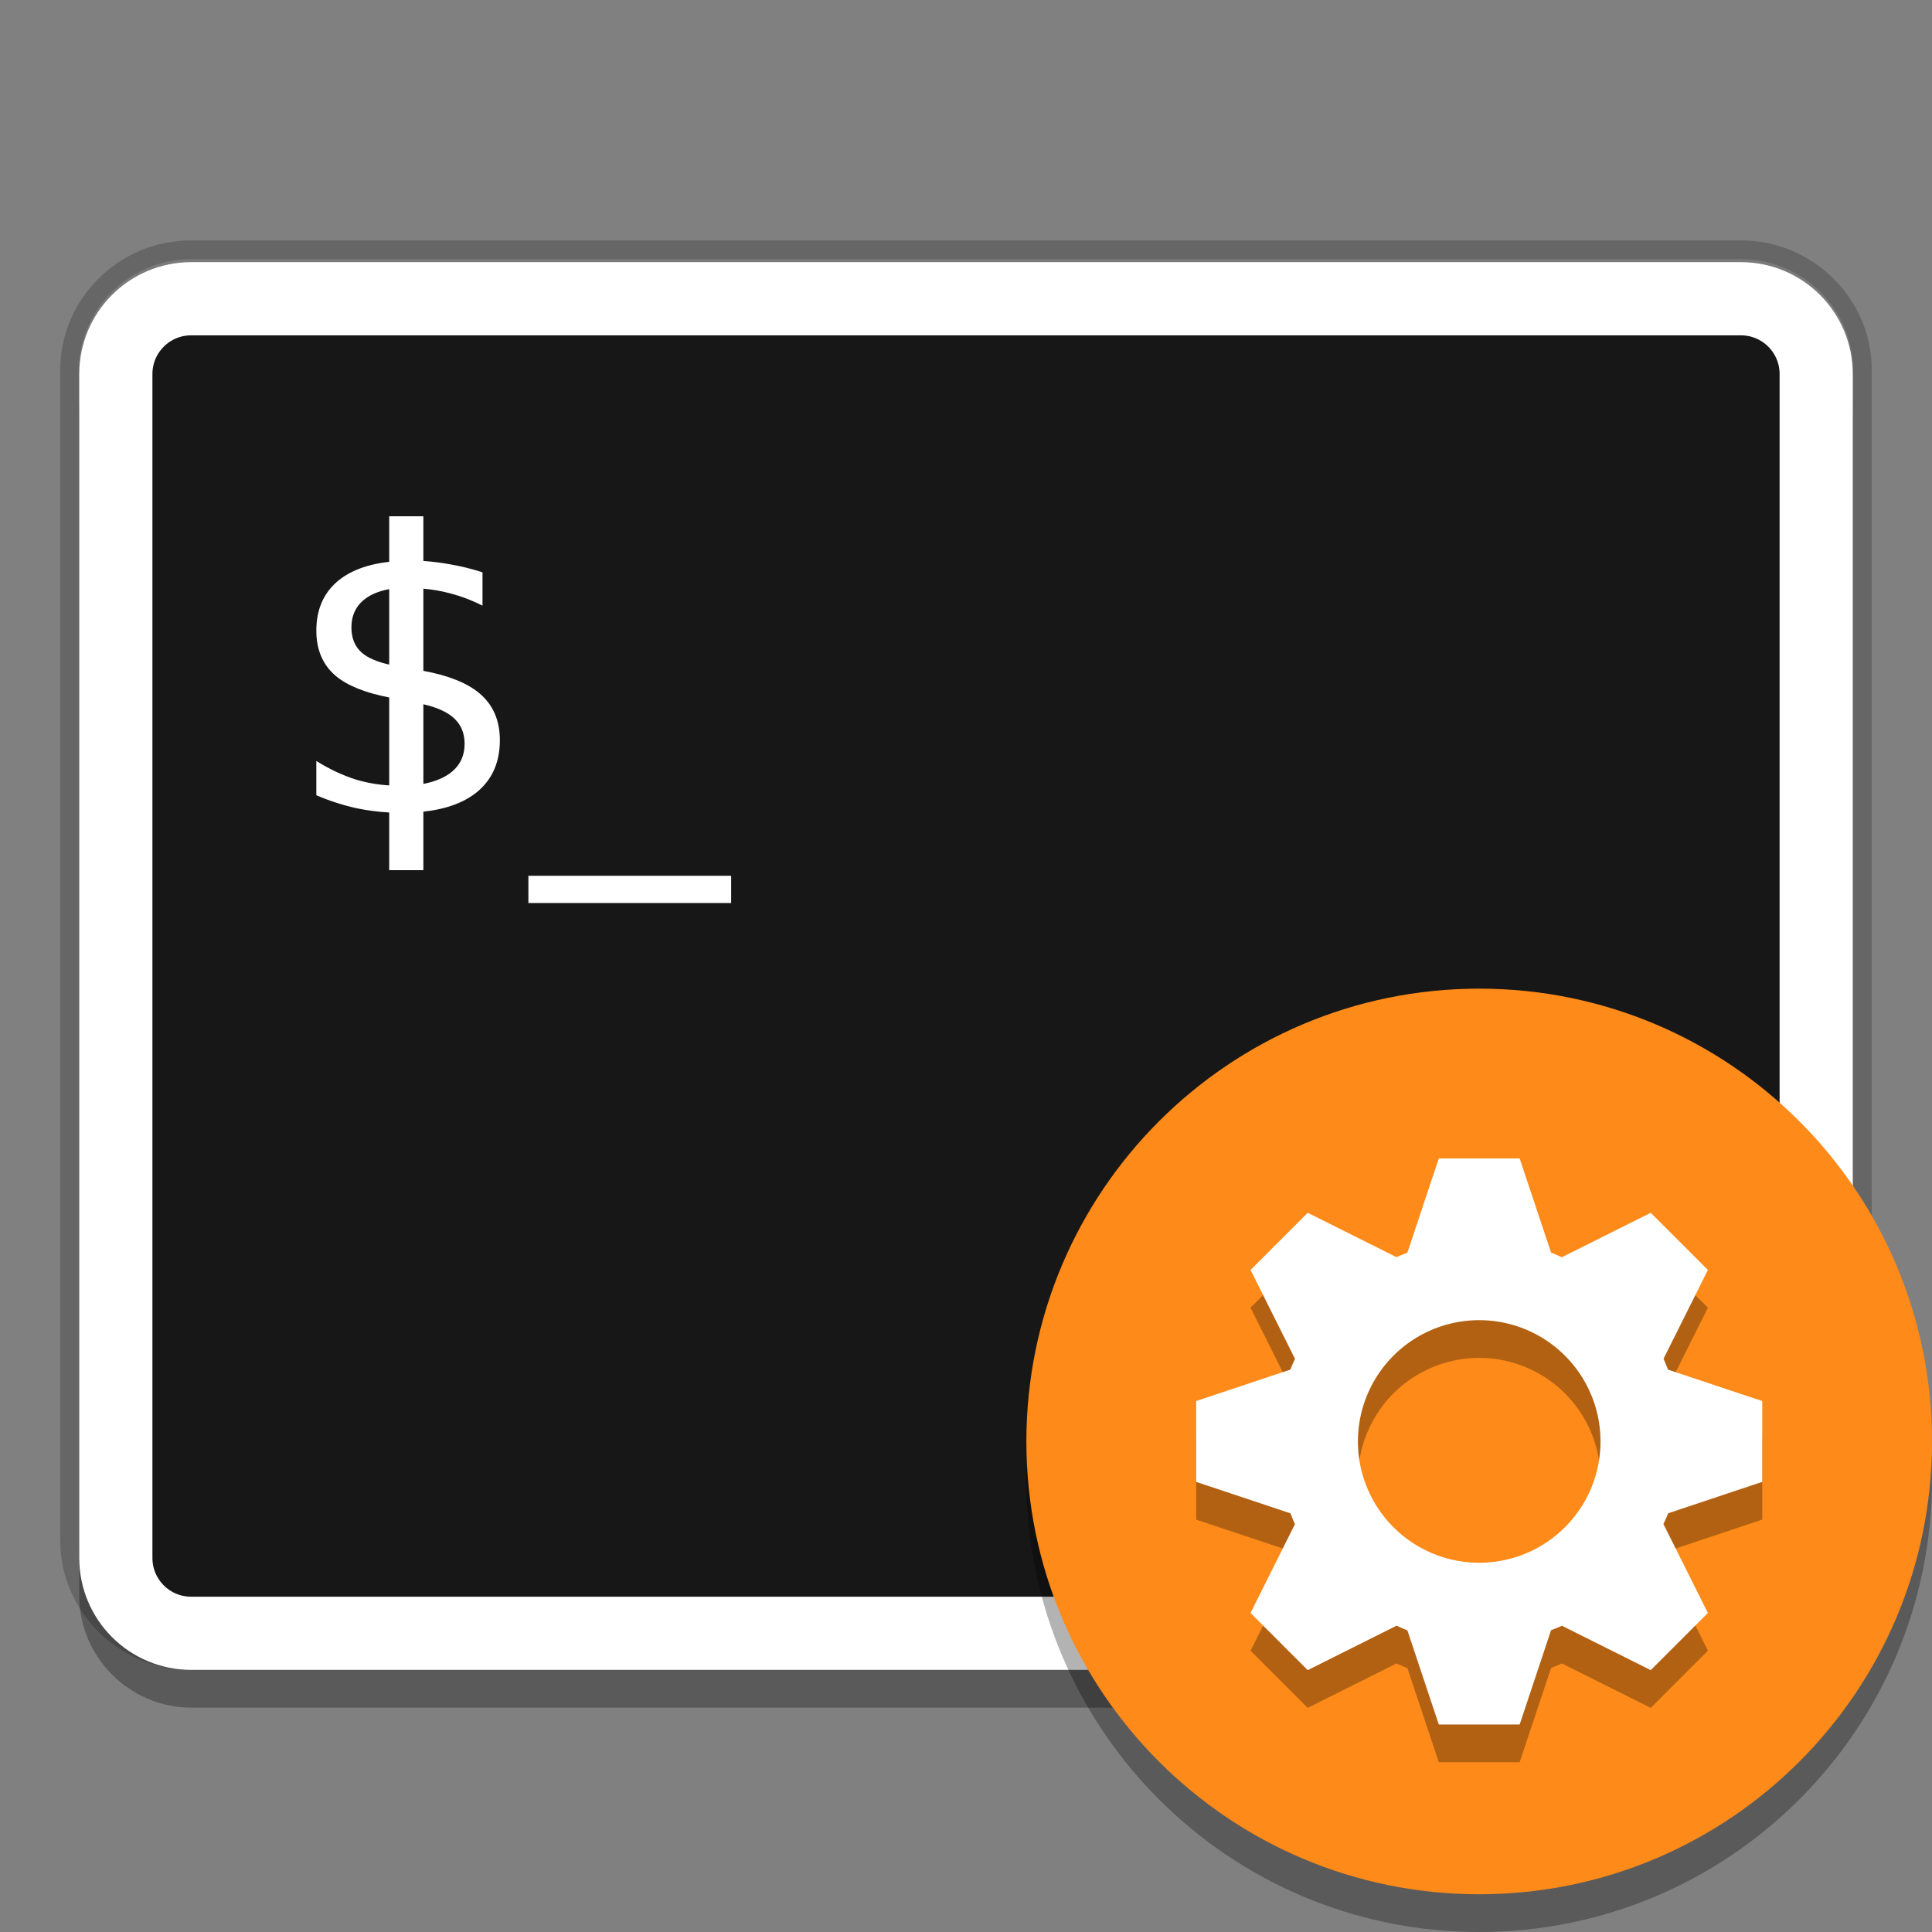
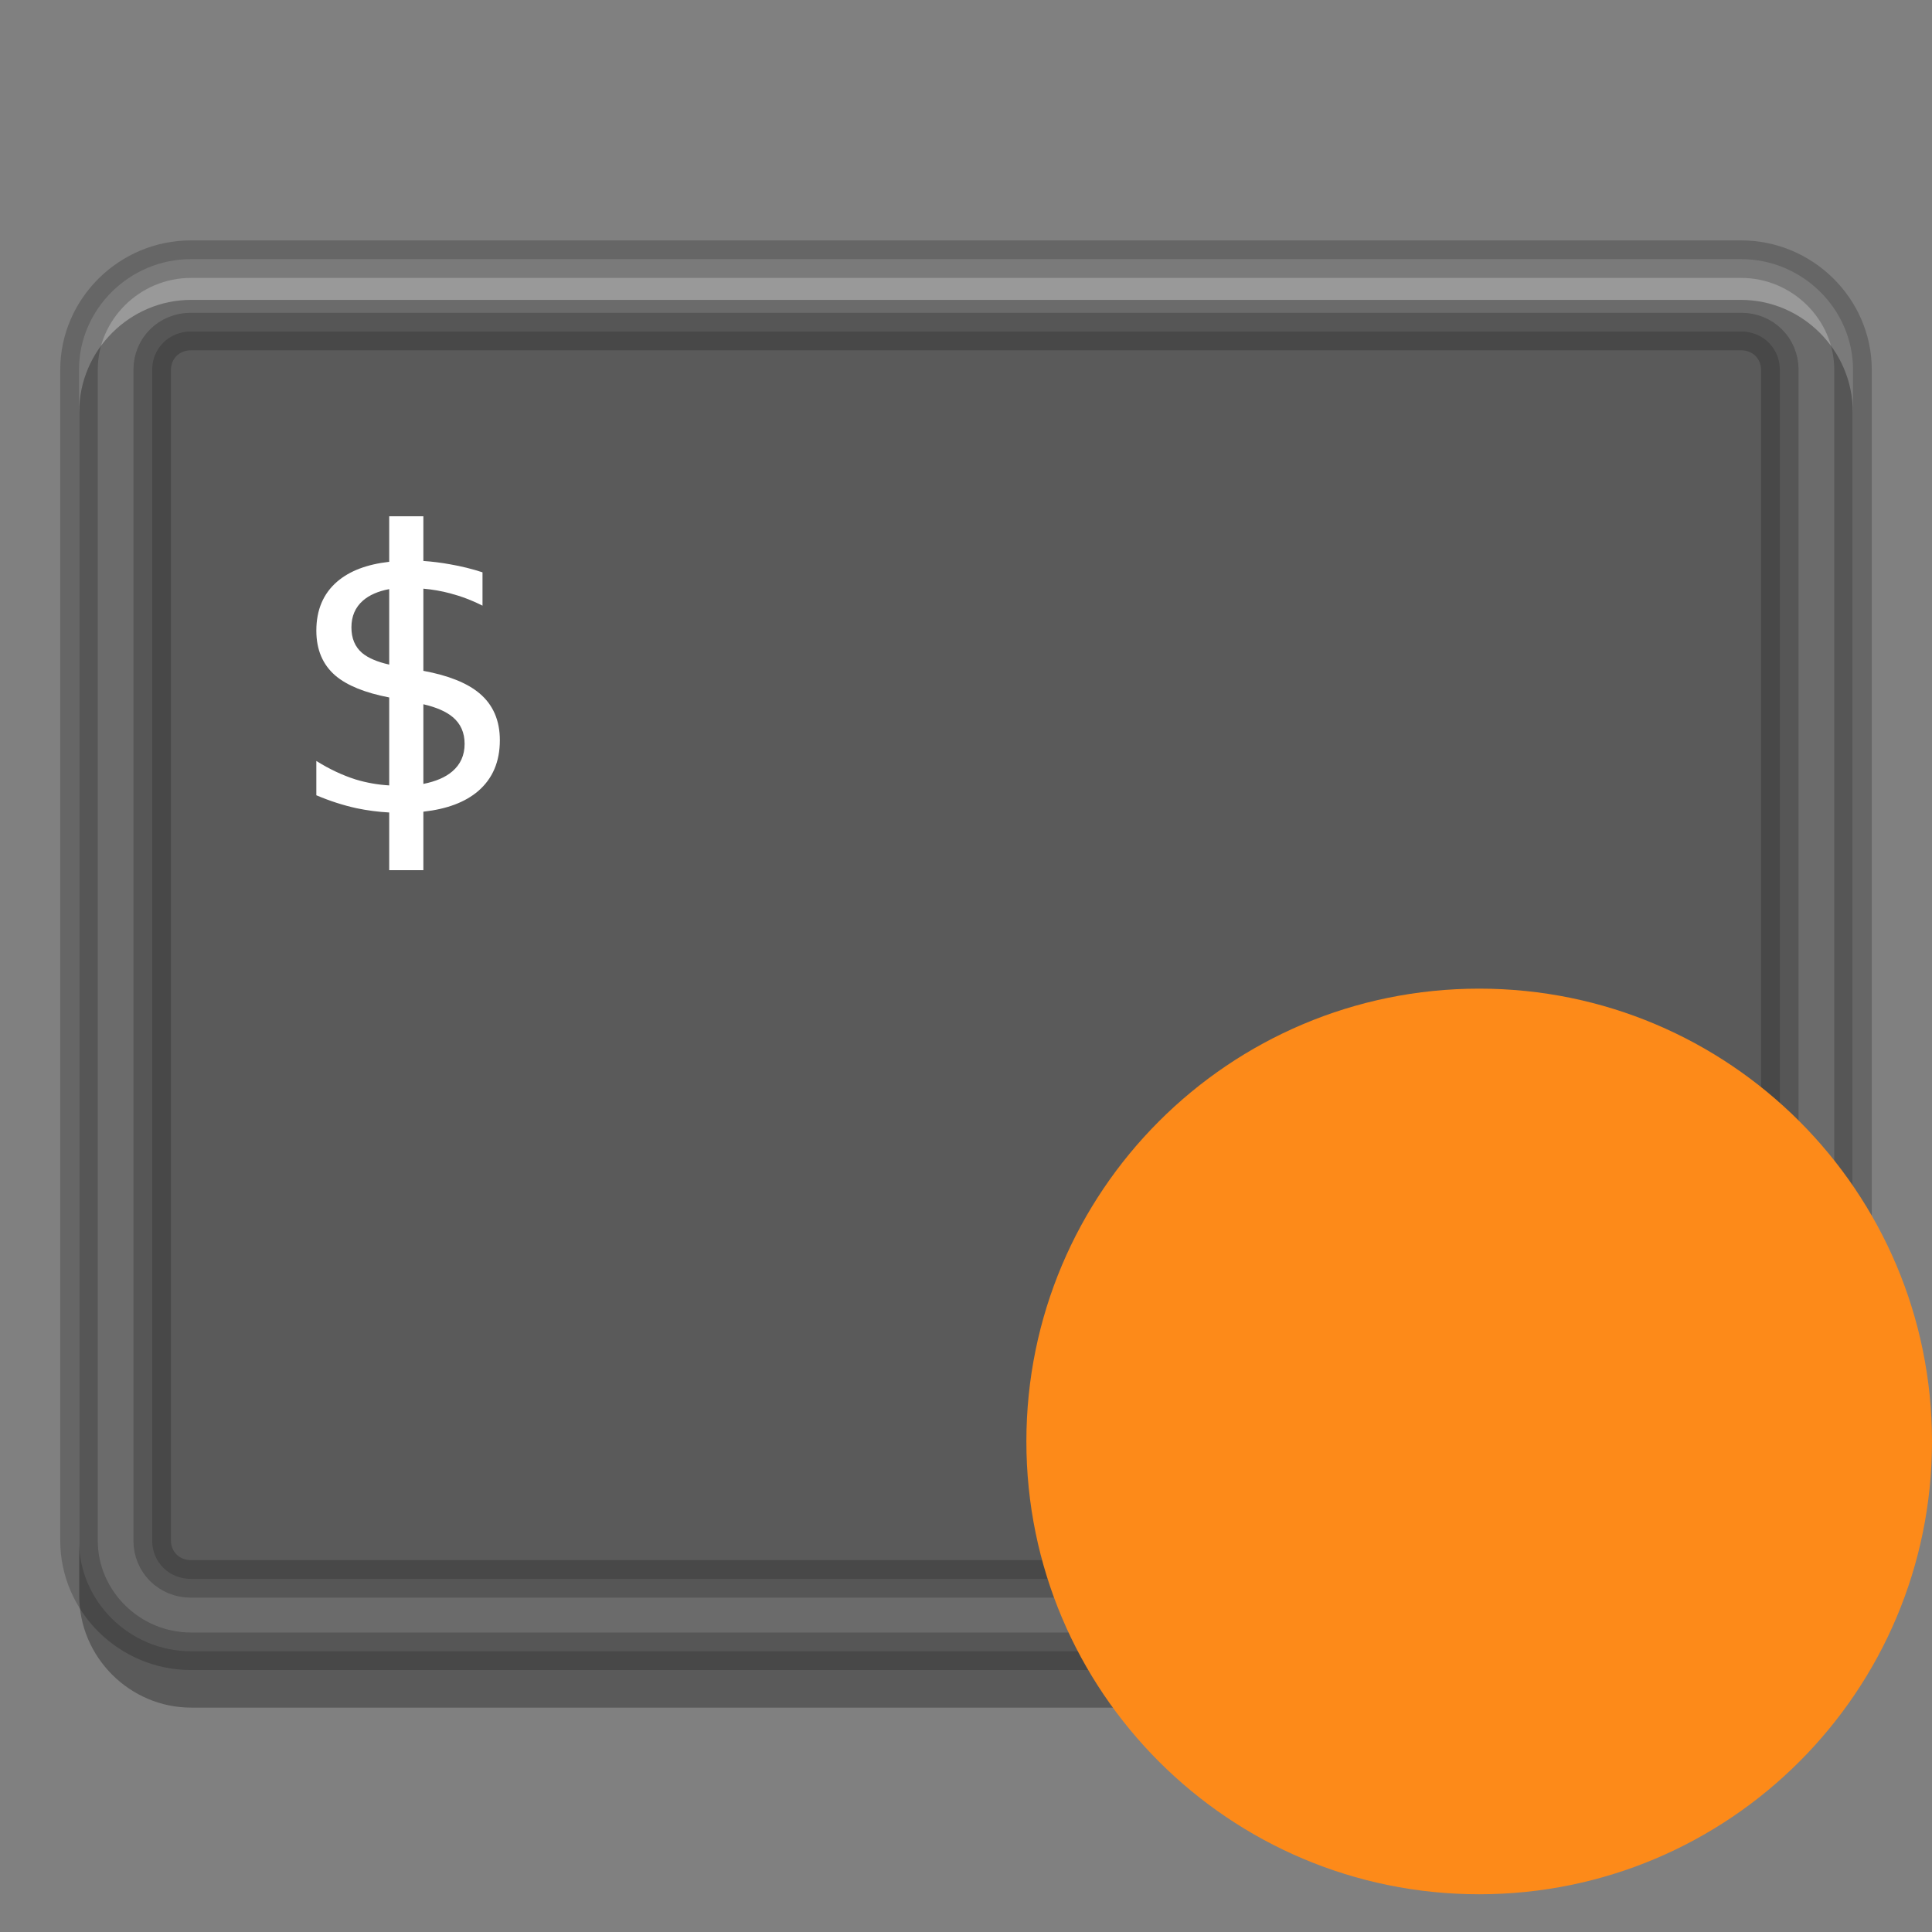
<svg xmlns="http://www.w3.org/2000/svg" width="512" height="512" version="1.1" viewBox="0 0 384 384">
  <rect x="0" y="0" width="384" height="384" fill="#808080" stroke="none" />
  <g fill-rule="evenodd">
    <path d="m37.949 51.509c-12.198 0-22.246 9.928-22.246 21.989v232.71c0 12.061 10.046 21.994 22.246 21.994h308.11c12.2 0 22.243-9.934 22.243-21.994v-232.71c0-12.059-10.044-21.989-22.243-21.989zm0 14.383h308.11c4.338 0 7.694 3.318 7.694 7.606v232.71c0 4.288-3.358 7.612-7.694 7.612h-308.11c-4.335 0-7.699-3.326-7.699-7.612v-232.71c0-4.286 3.362-7.606 7.699-7.606z" color="#000000" color-rendering="auto" dominant-baseline="auto" fill="#fff" image-rendering="auto" opacity=".2" shape-rendering="auto" solid-color="#000000" stroke="#000" stroke-linejoin="round" stroke-width="7.459" style="font-feature-settings:normal;font-variant-alternates:normal;font-variant-caps:normal;font-variant-ligatures:normal;font-variant-numeric:normal;font-variant-position:normal;isolation:auto;mix-blend-mode:normal;shape-padding:0;text-decoration-color:#000000;text-decoration-line:none;text-decoration-style:solid;text-indent:0;text-orientation:mixed;text-transform:none;white-space:normal" />
    <path d="m37.989 59.603c-12.195 0-22.24 10.041-22.24 22.238v235.32c0 12.197 10.043 22.24 22.24 22.24h308.02c12.197 0 22.238-10.045 22.238-22.24v-235.32c0-12.195-10.043-22.238-22.238-22.238z" opacity=".3" />
-     <path transform="matrix(.75 0 0 .75 0 336)" d="m50.656-368.83h410.7c11.021 0 19.953 8.932 19.953 19.953v313.76c0 11.021-8.932 19.958-19.953 19.958h-410.7c-11.021 0-19.958-8.938-19.958-19.958v-313.76c0-11.021 8.938-19.953 19.958-19.953z" fill="#171717" stroke="#fff" stroke-linejoin="round" stroke-width="19.392" />
  </g>
-   <path d="m145.32 174.07v5.414h-40.297v-5.414z" fill="#fff" />
  <path d="m77.359 102.62v9.043c-4.418 0.5-7.875 1.809-10.355 3.945-2.75 2.375-4.129 5.621-4.129 9.734 0 3.789 1.266 6.769 3.789 8.941 2.312 1.969 5.891 3.414 10.695 4.344v17.48c-2.277-0.137-4.504-0.523-6.68-1.184-2.625-0.836-5.227-2.059-7.805-3.676v6.82c2.68 1.137 5.344 1.992 7.992 2.574 2.164 0.453 4.328 0.73 6.492 0.848v11.461h6.789v-11.621c4.668-0.52 8.305-1.879 10.887-4.094 2.879-2.477 4.316-5.848 4.316-10.113 0-3.941-1.352-7.047-4.051-9.32-2.461-2.066-6.188-3.551-11.152-4.469v-16.332c1.797 0.16 3.559 0.461 5.281 0.918 2.219 0.582 4.379 1.398 6.473 2.461v-6.629c-2.094-0.684-4.238-1.211-6.438-1.59-1.723-0.316-3.496-0.539-5.316-0.668v-8.875zm0 14.469v15.004c-2.391-0.539-4.191-1.309-5.391-2.316-1.414-1.215-2.121-2.906-2.121-5.078 0-2.219 0.77-4 2.309-5.34 1.266-1.098 3.004-1.852 5.203-2.269zm6.789 22.887c2.594 0.602 4.547 1.457 5.848 2.562 1.566 1.312 2.348 3.082 2.348 5.305 0 2.269-0.82 4.102-2.461 5.492-1.352 1.16-3.269 1.98-5.734 2.473z" fill="#fff" />
-   <path d="m384 294c0 49.706-40.294 90-90 90s-90-40.294-90-90 40.294-90 90-90 90 40.294 90 90z" fill-rule="evenodd" opacity=".3" stroke-width=".938" />
  <path d="m384 286.5c0 49.706-40.294 90-90 90s-90-40.294-90-90 40.294-90 90-90 90 40.294 90 90z" fill="#fd8a19" fill-rule="evenodd" stroke-width=".938" />
-   <path d="m285.97 237.75-6.244 18.74c-0.723 0.273-1.446 0.562-2.154 0.884l-17.654-8.823-11.362 11.362 8.839 17.671a40.178 40.178 0 0 0-0.932 2.138l-18.707 6.244v16.072l18.74 6.244c0.273 0.723 0.562 1.446 0.884 2.154l-8.823 17.654 11.363 11.362 17.671-8.839c0.699 0.338 1.414 0.643 2.138 0.932l6.244 18.707h16.072l6.244-18.74c0.723-0.273 1.446-0.562 2.154-0.884l17.654 8.823 11.362-11.362-8.839-17.671c0.338-0.699 0.643-1.414 0.932-2.138l18.707-6.244v-16.072l-18.74-6.244a40.098 40.098 0 0 0-0.884-2.154l8.823-17.654-11.362-11.362-17.671 8.839a40.114 40.114 0 0 0-2.138-0.932l-6.244-18.707zm8.036 32.143a24.107 24.107 0 1 1 0 48.214 24.107 24.107 0 0 1 0-48.214z" enable-background="new" opacity=".3" stroke-width=".75" />
-   <path d="m285.97 230.25-6.244 18.74c-0.723 0.273-1.446 0.562-2.154 0.884l-17.654-8.823-11.362 11.362 8.839 17.671a40.178 40.178 0 0 0-0.932 2.138l-18.707 6.244v16.072l18.74 6.244c0.273 0.723 0.562 1.446 0.884 2.154l-8.823 17.654 11.363 11.362 17.671-8.839c0.699 0.338 1.414 0.643 2.138 0.932l6.244 18.707h16.072l6.244-18.74c0.723-0.273 1.446-0.562 2.154-0.884l17.654 8.823 11.362-11.362-8.839-17.671c0.338-0.699 0.643-1.414 0.932-2.138l18.707-6.244v-16.072l-18.74-6.244a40.098 40.098 0 0 0-0.884-2.154l8.823-17.654-11.362-11.362-17.671 8.839a40.114 40.114 0 0 0-2.138-0.932l-6.244-18.707zm8.036 32.143a24.107 24.107 0 1 1 0 48.214 24.107 24.107 0 0 1 0-48.214z" enable-background="new" fill="#fff" stroke-width=".75" />
</svg>